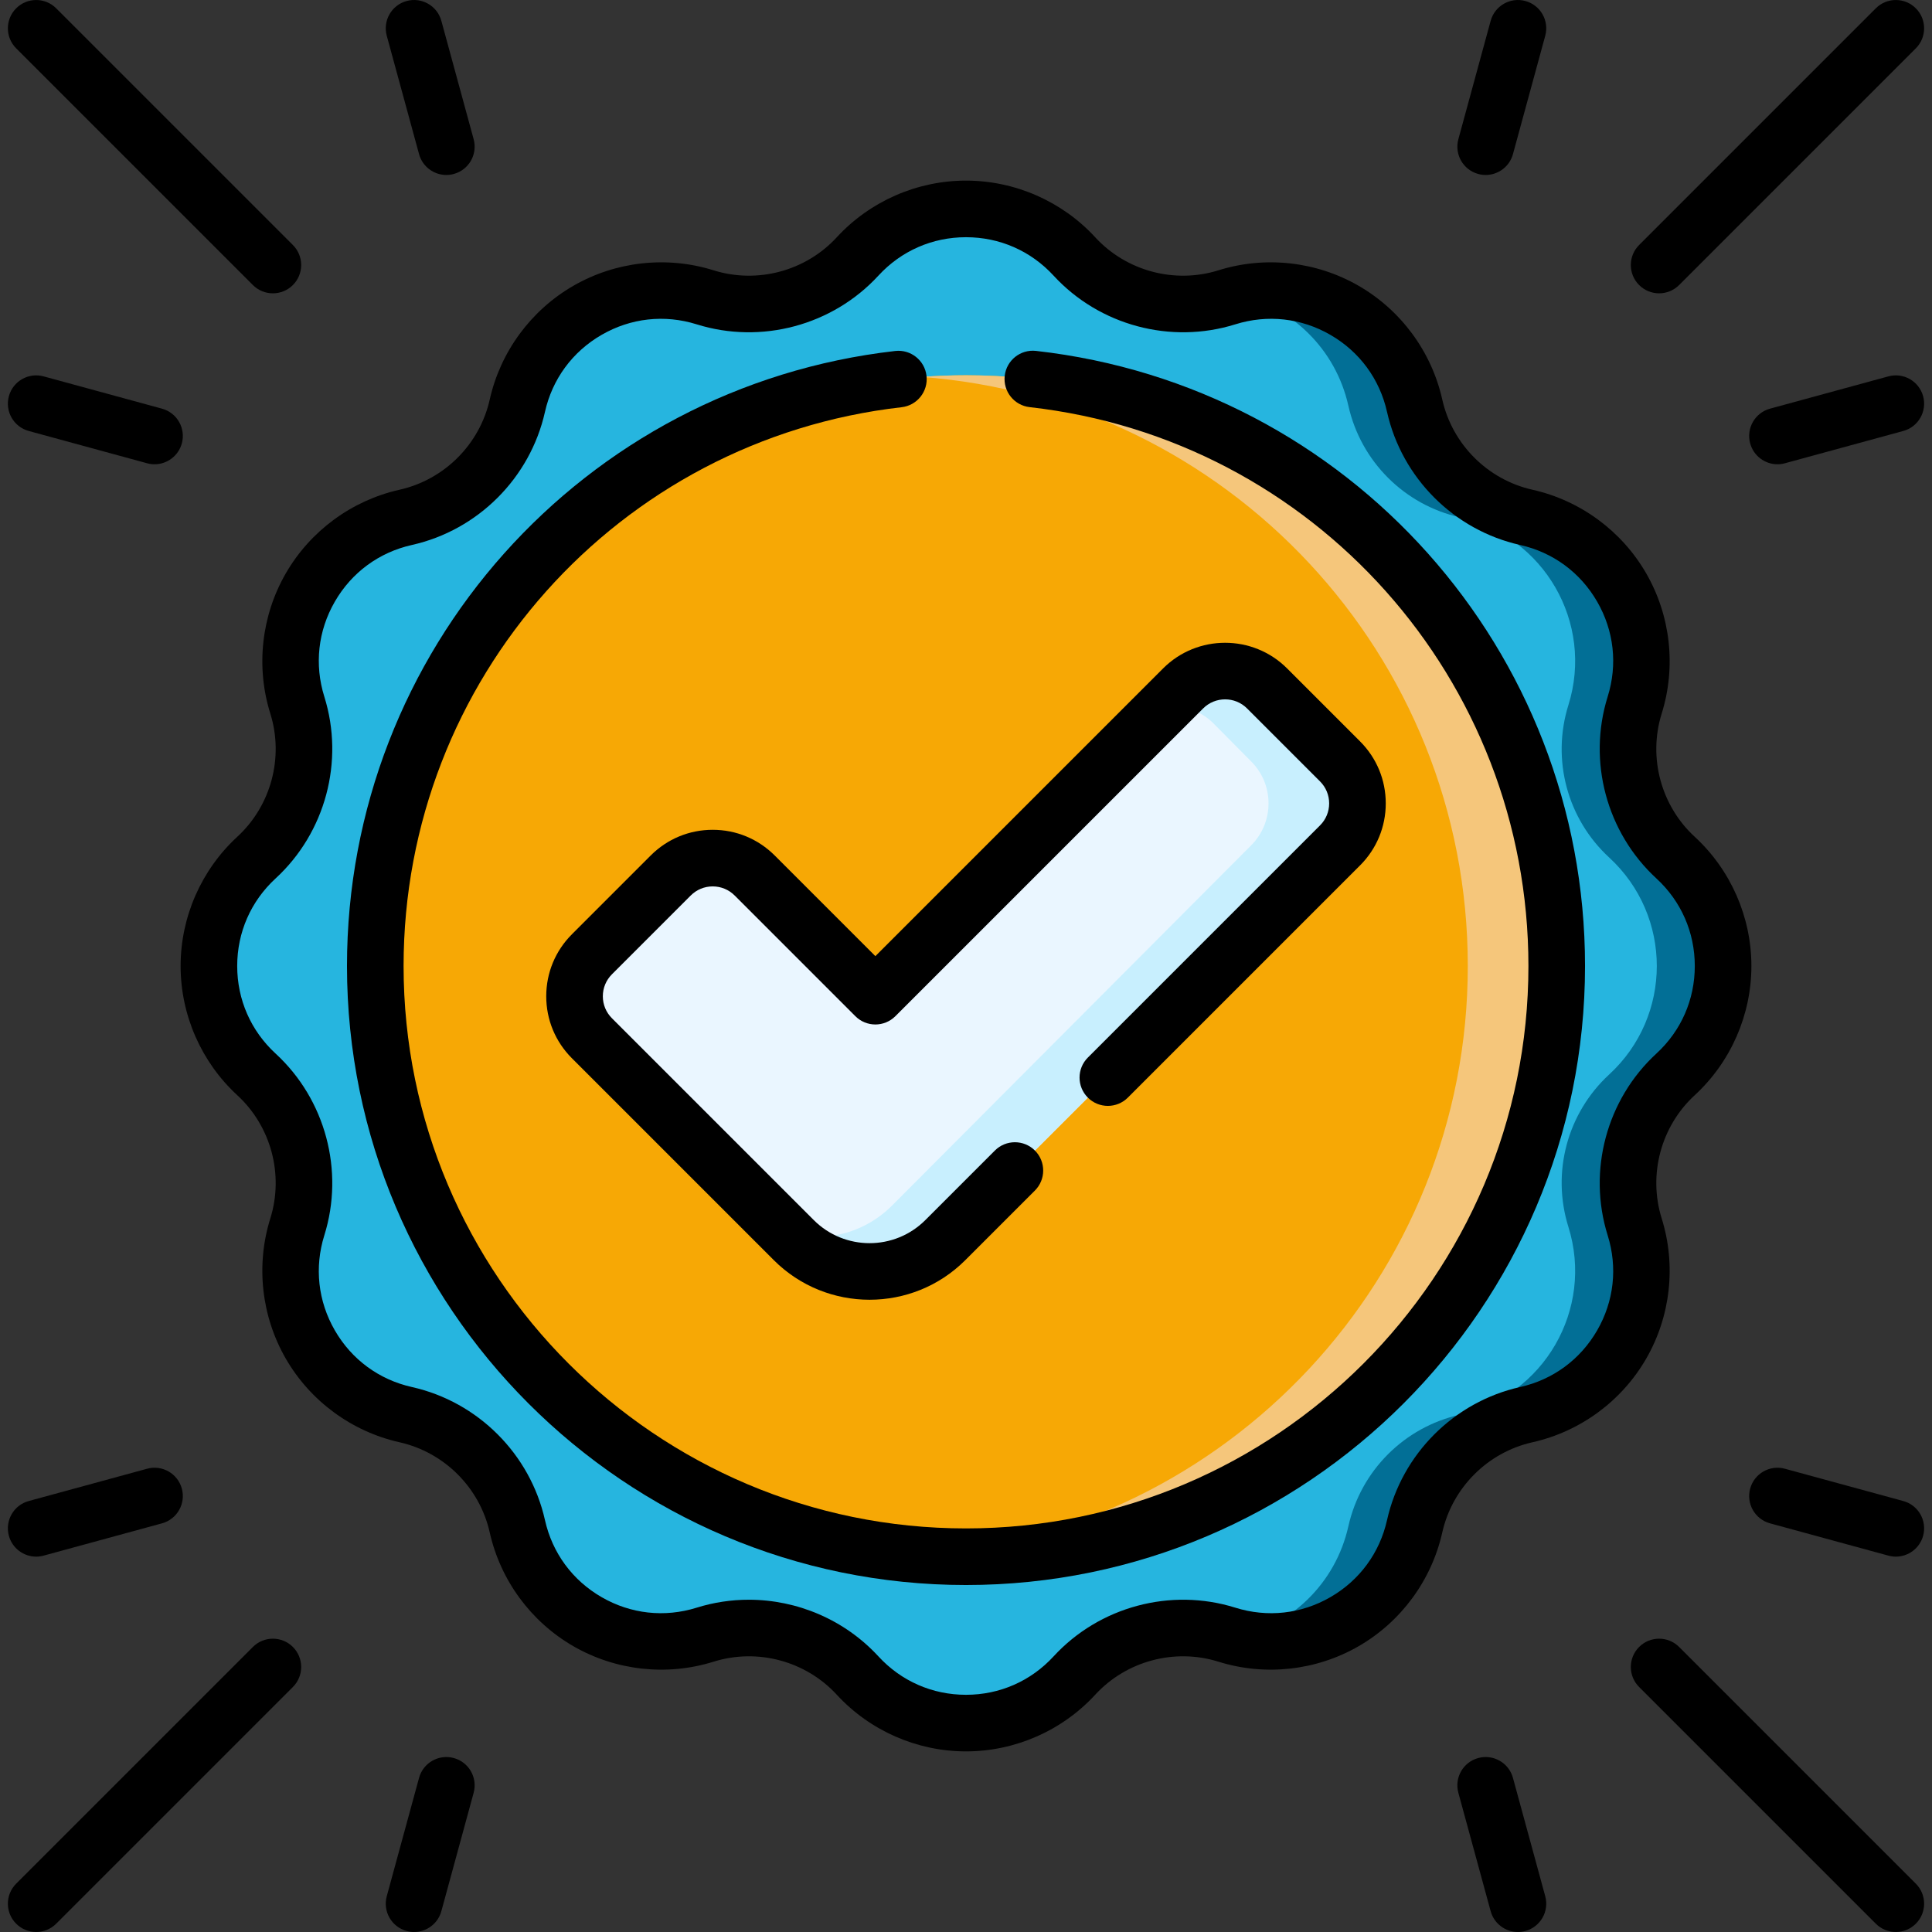
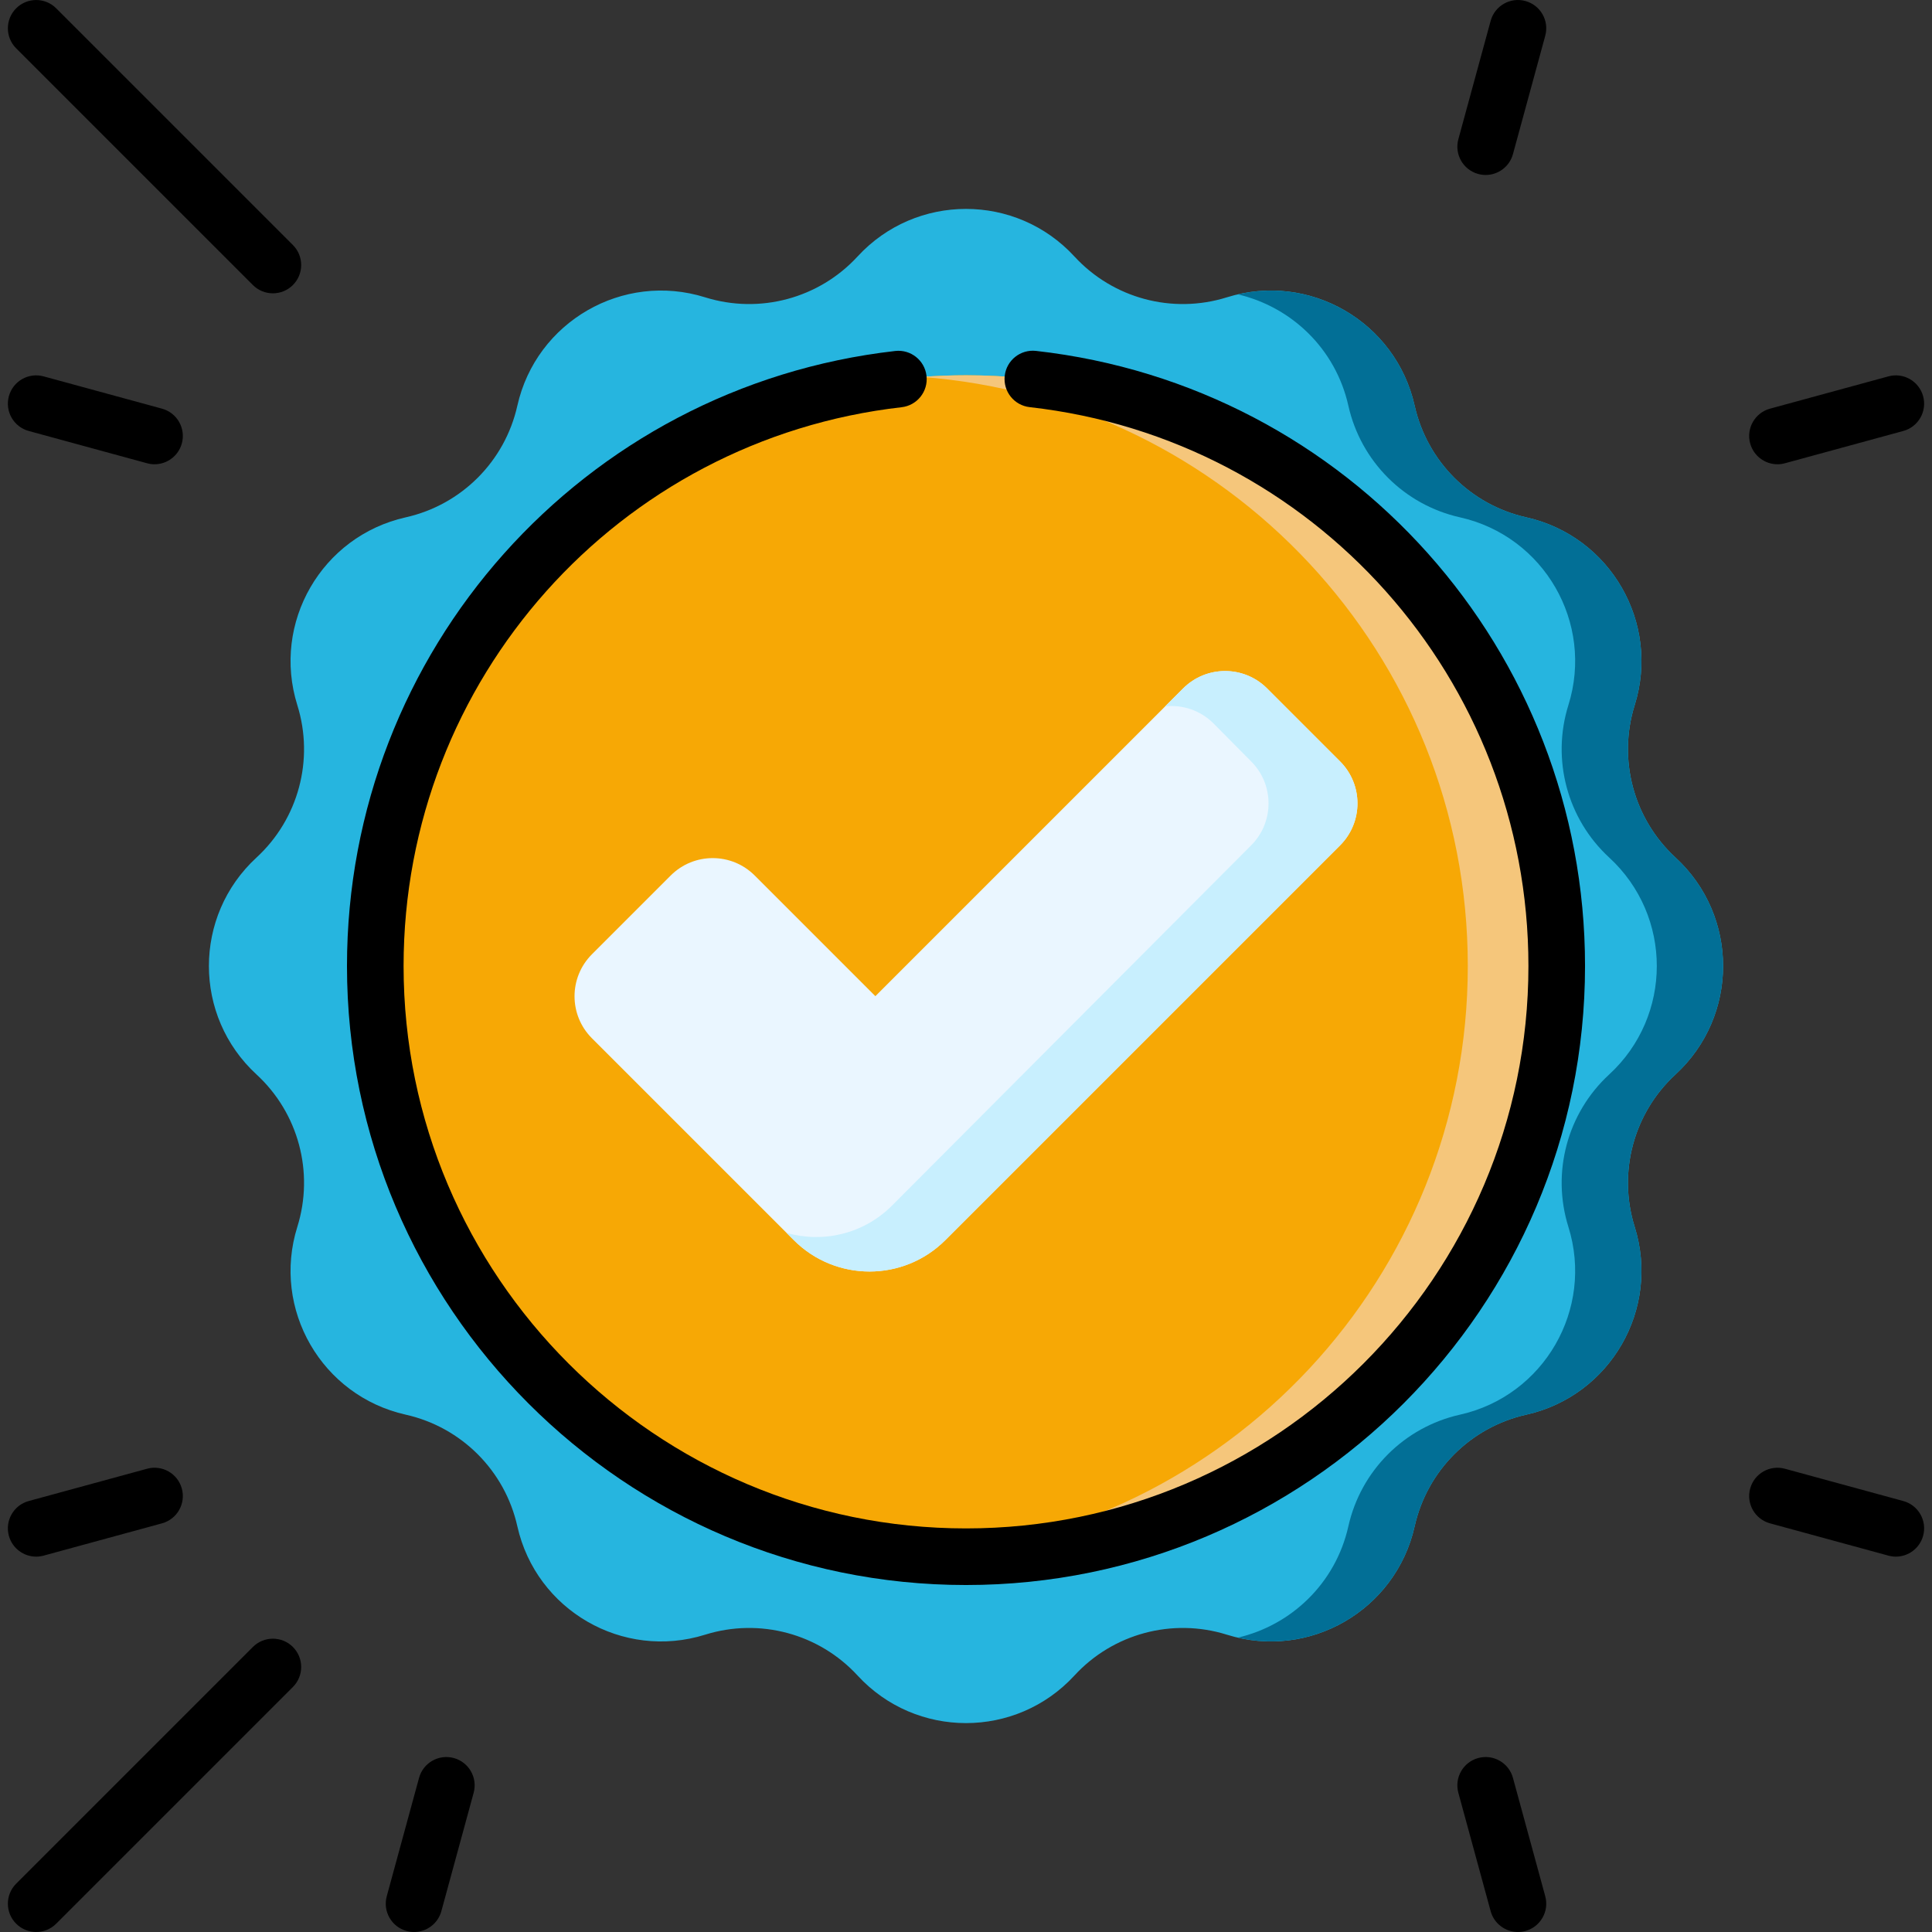
<svg xmlns="http://www.w3.org/2000/svg" version="1.1" width="84" height="84" x="0" y="0" viewBox="0 0 512.005 512.005" style="enable-background:new 0 0 512 512" xml:space="preserve" class="hovered-paths">
  <rect x="0" y="0" width="512.005" height="512.005" fill="#333333" stroke="none" />
  <g>
    <g>
      <g>
        <path d="m284.737 67.97c10.236 11.122 25.971 15.338 40.397 10.824 21.801-6.822 44.777 6.443 49.77 28.734 3.303 14.75 14.822 26.269 29.573 29.573 22.291 4.992 35.556 27.969 28.734 49.77-4.514 14.426-.298 30.161 10.824 40.397 16.809 15.469 16.809 42 0 57.469-11.122 10.236-15.338 25.971-10.824 40.397 6.822 21.801-6.443 44.777-28.734 49.77-14.75 3.303-26.269 14.822-29.573 29.573-4.992 22.291-27.969 35.556-49.77 28.734-14.426-4.514-30.161-.298-40.397 10.824-15.469 16.809-42 16.809-57.469 0-10.236-11.122-25.971-15.338-40.397-10.824-21.801 6.822-44.777-6.443-49.77-28.734-3.303-14.75-14.822-26.269-29.573-29.573-22.291-4.992-35.557-27.969-28.734-49.77 4.514-14.426.298-30.161-10.824-40.397-16.809-15.469-16.809-42 0-57.469 11.122-10.236 15.338-25.971 10.824-40.397-6.822-21.801 6.443-44.777 28.734-49.77 14.75-3.303 26.269-14.822 29.573-29.573 4.992-22.291 27.969-35.557 49.77-28.734 14.426 4.514 30.161.298 40.397-10.824 15.469-16.808 42-16.808 57.469 0z" fill="#26b5df" data-original="#0593fc" class="" />
        <g>
          <path d="m444.035 227.268c-11.122-10.236-15.339-25.971-10.824-40.397 6.822-21.801-6.443-44.777-28.734-49.77-14.75-3.303-26.269-14.822-29.573-29.573-4.771-21.3-25.961-34.345-46.857-29.512 14.083 3.281 25.882 14.288 29.291 29.512 3.304 14.75 14.823 26.269 29.573 29.573 22.291 4.992 35.557 27.969 28.734 49.77-4.514 14.426-.298 30.161 10.824 40.397 16.809 15.469 16.809 42 0 57.469-11.122 10.236-15.338 25.971-10.824 40.397 6.822 21.801-6.443 44.777-28.734 49.77-14.75 3.303-26.269 14.822-29.573 29.573-3.41 15.224-15.209 26.232-29.291 29.512 20.896 4.833 42.086-8.212 46.857-29.512 3.303-14.75 14.822-26.269 29.573-29.573 22.291-4.992 35.557-27.969 28.734-49.77-4.514-14.426-.298-30.161 10.824-40.397 16.808-15.469 16.808-42 0-57.469z" fill="#026f96" data-original="#0181fa" class="" />
        </g>
        <circle cx="256.002" cy="256.003" fill="#f7a805" r="156.549" data-original="#ffd15b" class="" />
        <path d="m256.002 99.453c-3.964 0-7.893.15-11.783.44 80.956 6.024 144.767 73.614 144.767 156.109s-63.81 150.086-144.766 156.11c3.89.289 7.819.44 11.783.44 86.46 0 156.549-70.09 156.549-156.549s-70.09-156.55-156.55-156.55z" fill="#f5c67b" data-original="#feb137" class="" />
        <path d="m231.985 263.999-31.982-31.982c-6.145-6.145-16.108-6.145-22.252 0l-20.882 20.882c-6.145 6.145-6.145 16.108 0 22.252l53.499 53.499c11.088 11.088 29.064 11.088 40.152 0l104.615-104.615c6.145-6.145 6.145-16.108 0-22.252l-19.341-19.341c-6.145-6.145-16.108-6.145-22.252 0z" fill="#eaf6ff" data-original="#eaf6ff" class="" />
        <path d="m355.136 201.782-19.341-19.341c-6.145-6.145-16.108-6.145-22.252 0l-4.752 4.752c4.562-.482 9.293 1.018 12.79 4.514l9.99 10.075c6.145 6.145 6.145 16.108 0 22.252l-95.196 95.482c-7.563 7.563-18.331 9.963-27.931 7.208l1.926 1.926c11.088 11.088 29.064 11.088 40.152 0l104.615-104.615c6.144-6.145 6.144-16.108-.001-22.253z" fill="#c8effe" data-original="#c8effe" class="" />
      </g>
      <g>
        <path d="m274.556 92.992c-4.117-.463-7.829 2.498-8.292 6.613-.463 4.116 2.498 7.829 6.614 8.292 75.352 8.486 132.174 72.157 132.174 148.105 0 82.186-66.863 149.049-149.049 149.049s-149.049-66.863-149.049-149.049c0-75.849 56.74-139.511 131.982-148.083 4.115-.469 7.072-4.185 6.603-8.301s-4.181-7.077-8.301-6.603c-82.825 9.437-145.284 79.505-145.284 162.987 0 90.457 73.592 164.049 164.049 164.049s164.049-73.592 164.049-164.049c0-83.59-62.55-153.669-145.496-163.01z" fill="#000000" data-original="#000000" class="hovered-path" />
-         <path d="m440.368 322.894c-3.629-11.598-.196-24.409 8.745-32.639 9.55-8.789 15.028-21.274 15.028-34.253s-5.478-25.464-15.027-34.253c-8.942-8.229-12.375-21.041-8.746-32.639 3.876-12.387 2.377-25.938-4.112-37.178s-17.476-19.314-30.141-22.15c-11.858-2.656-21.237-12.035-23.893-23.893-2.836-12.665-10.91-23.651-22.15-30.141s-24.791-7.989-37.178-4.112c-11.598 3.629-24.409.196-32.639-8.745-8.789-9.55-21.274-15.028-34.253-15.028s-25.464 5.478-34.253 15.027c-8.229 8.942-21.039 12.375-32.639 8.746-12.387-3.876-25.938-2.378-37.178 4.112-11.24 6.489-19.314 17.476-22.15 30.141-2.656 11.858-12.035 21.237-23.893 23.893-12.665 2.836-23.651 10.91-30.141 22.15s-7.988 24.791-4.112 37.178c3.629 11.598.196 24.409-8.745 32.639-9.55 8.789-15.028 21.274-15.028 34.253s5.478 25.464 15.027 34.253c8.942 8.229 12.375 21.041 8.746 32.639-3.876 12.387-2.377 25.938 4.112 37.178s17.476 19.314 30.141 22.15c11.858 2.656 21.237 12.035 23.893 23.893 2.836 12.665 10.91 23.651 22.15 30.141 11.241 6.489 24.791 7.989 37.178 4.112 11.601-3.628 24.41-.196 32.639 8.745 8.789 9.55 21.274 15.028 34.253 15.028s25.464-5.478 34.253-15.027c8.23-8.942 21.042-12.375 32.639-8.746 12.385 3.875 25.938 2.377 37.178-4.112s19.314-17.476 22.15-30.141c2.656-11.858 12.035-21.237 23.893-23.893 12.665-2.836 23.651-10.91 30.141-22.15s7.988-24.791 4.112-37.178zm-14.315 4.48c2.666 8.519 1.676 17.468-2.787 25.198s-11.718 13.062-20.429 15.013c-17.496 3.919-31.333 17.756-35.252 35.252-1.951 8.71-7.282 15.965-15.013 20.429-7.731 4.463-16.68 5.452-25.198 2.787-17.113-5.356-36.014-.29-48.155 12.903-6.045 6.568-14.29 10.186-23.216 10.186s-17.171-3.617-23.216-10.186c-8.929-9.701-21.513-15.007-34.352-15.007-4.621 0-9.275.688-13.803 2.104-8.518 2.664-17.468 1.675-25.198-2.787-7.73-4.463-13.062-11.718-15.013-20.429-3.919-17.496-17.756-31.333-35.252-35.252-8.71-1.951-15.965-7.282-20.429-15.013-4.463-7.73-5.453-16.679-2.787-25.198 5.354-17.111.29-36.013-12.903-48.155-6.568-6.045-10.186-14.29-10.186-23.216s3.617-17.171 10.186-23.216c13.192-12.142 18.257-31.044 12.903-48.155-2.666-8.519-1.676-17.468 2.787-25.198s11.718-13.062 20.429-15.013c17.496-3.919 31.333-17.756 35.252-35.252 1.951-8.71 7.282-15.965 15.013-20.429s16.681-5.453 25.198-2.787c17.11 5.354 36.013.289 48.155-12.903 6.045-6.568 14.29-10.186 23.216-10.186s17.171 3.617 23.216 10.186c12.143 13.192 31.044 18.257 48.155 12.903 8.517-2.666 17.467-1.677 25.198 2.787 7.73 4.463 13.062 11.718 15.013 20.429 3.919 17.496 17.756 31.333 35.252 35.252 8.71 1.951 15.965 7.282 20.429 15.013 4.463 7.73 5.453 16.679 2.787 25.198-5.354 17.111-.29 36.013 12.903 48.155 6.568 6.045 10.186 14.29 10.186 23.216s-3.617 17.171-10.186 23.216c-13.193 12.142-18.258 31.044-12.903 48.155z" fill="#000000" data-original="#000000" class="hovered-path" />
-         <path d="m439.687 77.735c1.919 0 3.839-.732 5.303-2.197l62.732-62.732c2.929-2.929 2.929-7.678 0-10.606-2.929-2.929-7.678-2.929-10.606 0l-62.732 62.732c-2.929 2.929-2.929 7.678 0 10.606 1.464 1.464 3.383 2.197 5.303 2.197z" fill="#000000" data-original="#000000" class="hovered-path" />
        <path d="m509.654 105.004c-1.089-3.996-5.211-6.352-9.209-5.261l-31.366 8.557c-3.996 1.09-6.352 5.213-5.261 9.209.91 3.335 3.933 5.528 7.231 5.528.653 0 1.318-.086 1.979-.267l31.366-8.557c3.995-1.089 6.351-5.213 5.26-9.209z" fill="#000000" data-original="#000000" class="hovered-path" />
        <path d="m391.743 46.104c.661.181 1.325.267 1.979.267 3.298 0 6.321-2.193 7.231-5.528l8.557-31.366c1.09-3.996-1.265-8.12-5.261-9.209-3.996-1.093-8.119 1.265-9.209 5.261l-8.557 31.366c-1.092 3.996 1.263 8.119 5.26 9.209z" fill="#000000" data-original="#000000" class="hovered-path" />
        <path d="m67.015 75.538c1.464 1.464 3.384 2.197 5.303 2.197s3.839-.732 5.303-2.197c2.929-2.929 2.929-7.678 0-10.606l-62.732-62.732c-2.929-2.929-7.678-2.929-10.606 0-2.929 2.929-2.929 7.678 0 10.606z" fill="#000000" data-original="#000000" class="hovered-path" />
        <path d="m42.926 108.3-31.366-8.557c-3.996-1.092-8.12 1.265-9.209 5.261-1.09 3.996 1.265 8.12 5.261 9.209l31.366 8.557c.661.181 1.325.267 1.979.267 3.298 0 6.321-2.193 7.231-5.528 1.089-3.996-1.266-8.119-5.262-9.209z" fill="#000000" data-original="#000000" class="hovered-path" />
-         <path d="m111.053 40.843c.91 3.335 3.933 5.528 7.231 5.528.653 0 1.318-.086 1.979-.267 3.996-1.09 6.352-5.213 5.261-9.209l-8.557-31.366c-1.09-3.995-5.209-6.353-9.209-5.261-3.996 1.09-6.352 5.213-5.261 9.209z" fill="#000000" data-original="#000000" class="hovered-path" />
-         <path d="m444.99 436.468c-2.929-2.929-7.678-2.929-10.606 0-2.929 2.929-2.929 7.678 0 10.606l62.732 62.732c1.464 1.464 3.384 2.197 5.303 2.197s3.839-.732 5.303-2.197c2.929-2.929 2.929-7.678 0-10.606z" fill="#000000" data-original="#000000" class="hovered-path" />
        <path d="m504.393 397.792-31.366-8.557c-3.998-1.091-8.119 1.265-9.209 5.261s1.265 8.12 5.261 9.209l31.366 8.557c.661.181 1.325.267 1.979.267 3.298 0 6.321-2.193 7.231-5.528 1.09-3.996-1.266-8.119-5.262-9.209z" fill="#000000" data-original="#000000" class="hovered-path" />
        <path d="m400.952 471.162c-1.09-3.995-5.213-6.353-9.209-5.261-3.996 1.09-6.352 5.213-5.261 9.209l8.557 31.366c.91 3.335 3.933 5.528 7.231 5.528.653 0 1.317-.086 1.979-.267 3.996-1.09 6.352-5.213 5.261-9.209z" fill="#000000" data-original="#000000" class="hovered-path" />
        <path d="m67.015 436.468-62.732 62.732c-2.929 2.929-2.929 7.678 0 10.606 1.464 1.464 3.384 2.197 5.303 2.197s3.839-.732 5.303-2.197l62.732-62.732c2.929-2.929 2.929-7.678 0-10.606-2.929-2.929-7.678-2.929-10.606 0z" fill="#000000" data-original="#000000" class="hovered-path" />
        <path d="m38.977 389.235-31.366 8.557c-3.996 1.09-6.352 5.213-5.261 9.209.91 3.335 3.933 5.528 7.231 5.528.653 0 1.318-.086 1.979-.267l31.366-8.557c3.996-1.09 6.352-5.213 5.261-9.209-1.089-3.996-5.212-6.354-9.21-5.261z" fill="#000000" data-original="#000000" class="hovered-path" />
        <path d="m120.262 465.901c-3.996-1.091-8.119 1.265-9.209 5.261l-8.557 31.366c-1.09 3.996 1.265 8.12 5.261 9.209.661.181 1.325.267 1.979.267 3.298 0 6.321-2.193 7.231-5.528l8.557-31.366c1.09-3.995-1.266-8.119-5.262-9.209z" fill="#000000" data-original="#000000" class="hovered-path" />
-         <path d="m288.292 280.272c-2.929 2.929-2.929 7.678 0 10.606 2.929 2.929 7.678 2.929 10.606 0l61.541-61.541c4.389-4.389 6.806-10.223 6.806-16.43s-2.417-12.041-6.806-16.429l-19.341-19.342c-9.06-9.058-23.8-9.058-32.859 0l-76.254 76.254-26.678-26.679c-4.389-4.389-10.223-6.806-16.43-6.806s-12.041 2.417-16.43 6.806l-20.881 20.881c-4.389 4.389-6.806 10.223-6.806 16.43s2.417 12.041 6.806 16.429l53.499 53.5c6.997 6.997 16.188 10.496 25.379 10.496s18.382-3.499 25.379-10.496l18.442-18.442c2.929-2.929 2.929-7.678 0-10.606-2.929-2.929-7.678-2.929-10.606 0l-18.442 18.442c-8.146 8.145-21.401 8.145-29.546 0l-53.499-53.5c-1.556-1.555-2.412-3.623-2.412-5.822 0-2.2.857-4.268 2.412-5.823l20.881-20.881c1.556-1.555 3.624-2.412 5.823-2.412s4.267.856 5.823 2.412l31.982 31.982c2.929 2.929 7.678 2.929 10.606 0l81.558-81.557c3.21-3.21 8.435-3.211 11.646 0l19.341 19.342c1.556 1.555 2.412 3.623 2.412 5.822s-.857 4.268-2.412 5.823z" fill="#000000" data-original="#000000" class="hovered-path" />
      </g>
    </g>
  </g>
</svg>